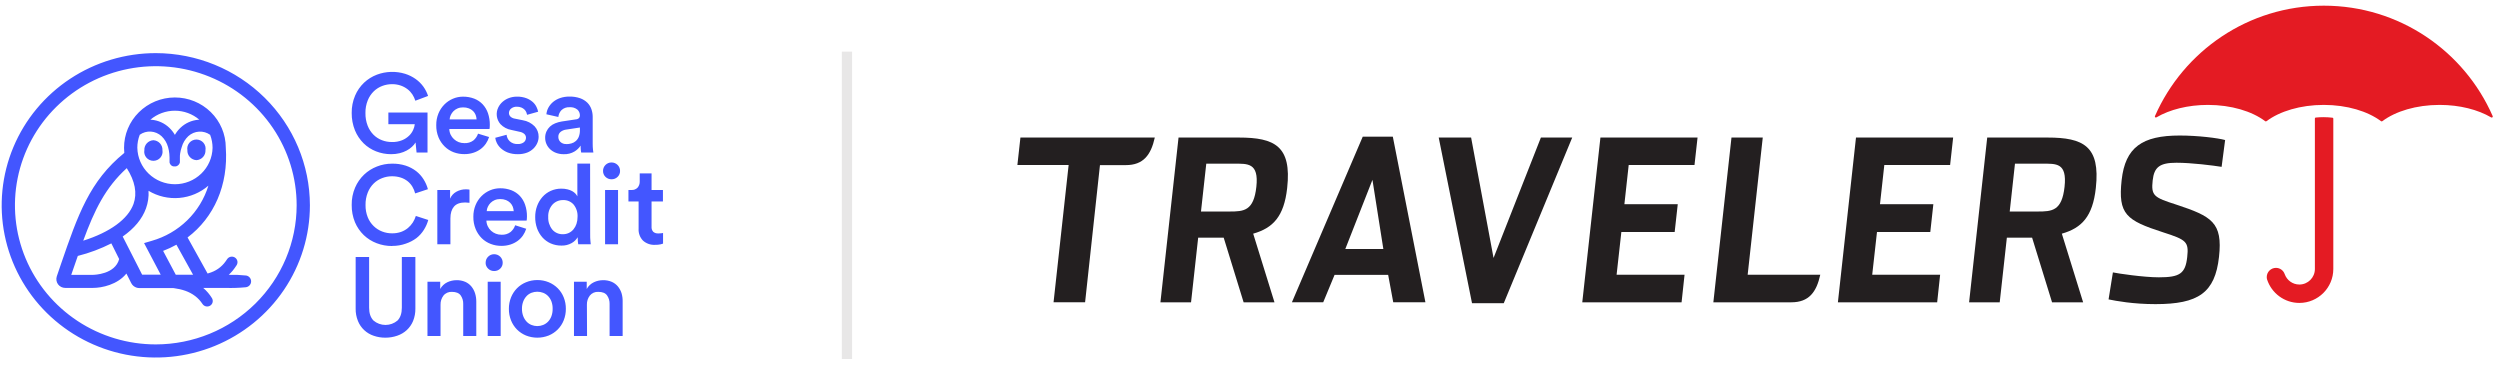
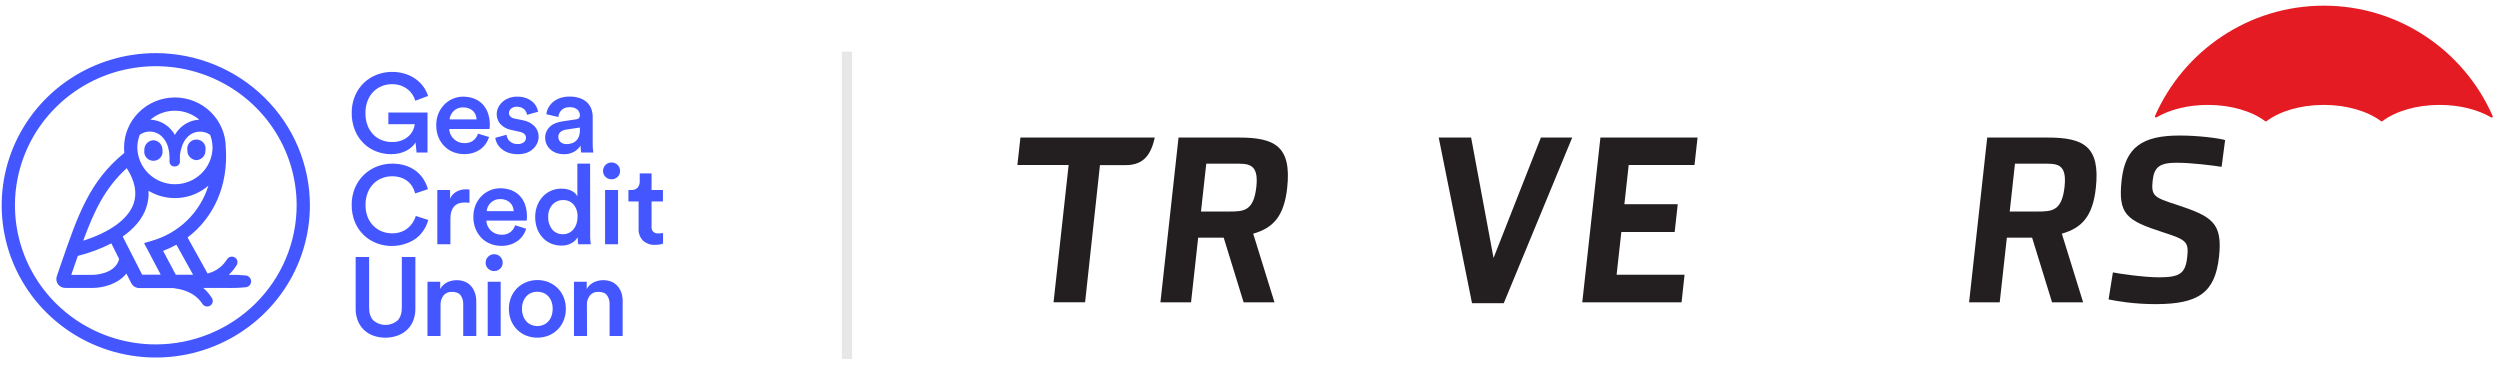
<svg xmlns="http://www.w3.org/2000/svg" width="244" height="36" viewBox="0 0 244 36" fill="none">
  <path d="M40.657 14.885L40.559 13.905C40.463 14.06 40.346 14.201 40.211 14.325C40.057 14.467 39.885 14.589 39.7 14.688C39.484 14.804 39.255 14.892 39.017 14.95C38.739 15.018 38.454 15.051 38.169 15.048C37.67 15.049 37.175 14.957 36.711 14.775C36.253 14.598 35.837 14.33 35.488 13.987C35.125 13.626 34.839 13.198 34.645 12.726C34.427 12.186 34.319 11.609 34.326 11.028C34.317 10.446 34.43 9.868 34.658 9.332C34.859 8.856 35.157 8.427 35.533 8.069C35.895 7.729 36.321 7.463 36.788 7.286C37.672 6.956 38.643 6.927 39.546 7.205C39.913 7.322 40.261 7.494 40.575 7.717C40.864 7.922 41.117 8.174 41.324 8.46C41.522 8.737 41.675 9.041 41.78 9.364L40.537 9.831C40.469 9.612 40.371 9.403 40.245 9.211C40.115 9.015 39.954 8.842 39.766 8.7C39.564 8.547 39.339 8.428 39.099 8.345C38.828 8.255 38.543 8.211 38.257 8.214C37.938 8.215 37.621 8.272 37.322 8.383C37.012 8.498 36.728 8.675 36.49 8.903C36.232 9.154 36.029 9.456 35.895 9.789C35.736 10.182 35.659 10.604 35.667 11.028C35.658 11.451 35.731 11.872 35.883 12.268C36.01 12.598 36.206 12.9 36.456 13.153C36.688 13.385 36.968 13.566 37.276 13.684C37.584 13.803 37.913 13.863 38.244 13.861C38.589 13.872 38.932 13.812 39.252 13.684C39.504 13.581 39.734 13.431 39.929 13.243C40.099 13.08 40.234 12.886 40.329 12.671C40.41 12.498 40.462 12.312 40.483 12.122H37.905V10.98H41.726V14.885H40.657ZM47.736 13.373C47.663 13.605 47.555 13.825 47.417 14.026C47.275 14.229 47.101 14.409 46.901 14.557C46.686 14.712 46.449 14.831 46.196 14.911C45.911 15.002 45.613 15.046 45.314 15.042C44.959 15.045 44.606 14.982 44.274 14.858C43.948 14.734 43.652 14.545 43.404 14.302C43.147 14.049 42.943 13.748 42.803 13.417C42.647 13.035 42.57 12.626 42.578 12.214C42.572 11.823 42.645 11.435 42.793 11.072C42.927 10.747 43.123 10.45 43.372 10.198C43.61 9.957 43.894 9.765 44.208 9.633C44.515 9.501 44.847 9.434 45.183 9.434C45.561 9.429 45.936 9.495 46.289 9.629C46.603 9.751 46.884 9.941 47.114 10.185C47.344 10.435 47.519 10.729 47.627 11.049C47.75 11.416 47.81 11.8 47.806 12.186C47.806 12.286 47.802 12.375 47.795 12.452C47.794 12.498 47.786 12.544 47.774 12.588H43.851C43.855 12.78 43.899 12.969 43.981 13.142C44.06 13.306 44.169 13.454 44.303 13.578C44.575 13.833 44.938 13.974 45.314 13.969C45.636 13.99 45.954 13.895 46.21 13.702C46.417 13.527 46.572 13.3 46.657 13.045L47.736 13.373ZM46.515 11.655C46.508 11.504 46.476 11.355 46.422 11.214C46.367 11.073 46.282 10.945 46.173 10.839C46.056 10.726 45.917 10.637 45.766 10.578C45.583 10.509 45.389 10.476 45.194 10.481C45.009 10.477 44.826 10.512 44.656 10.584C44.507 10.647 44.372 10.738 44.258 10.851C44.149 10.962 44.06 11.091 43.994 11.232C43.93 11.363 43.892 11.506 43.883 11.651L46.515 11.655ZM49.443 13.153C49.465 13.392 49.572 13.616 49.746 13.783C49.851 13.88 49.976 13.953 50.111 14C50.246 14.047 50.39 14.066 50.533 14.056C50.749 14.071 50.962 14.008 51.134 13.879C51.197 13.826 51.248 13.76 51.283 13.686C51.318 13.612 51.336 13.531 51.337 13.449C51.338 13.38 51.325 13.311 51.298 13.248C51.272 13.184 51.232 13.127 51.182 13.079C51.049 12.963 50.885 12.887 50.709 12.861L49.916 12.684C49.504 12.616 49.126 12.415 48.841 12.114C48.649 11.891 48.527 11.618 48.49 11.329C48.453 11.039 48.503 10.745 48.633 10.483C48.735 10.276 48.877 10.092 49.05 9.939C49.233 9.778 49.444 9.653 49.672 9.569C49.921 9.477 50.184 9.43 50.449 9.433C50.77 9.424 51.09 9.477 51.39 9.59C51.618 9.677 51.827 9.805 52.009 9.966C52.159 10.102 52.281 10.266 52.367 10.449C52.438 10.594 52.49 10.746 52.522 10.904L51.446 11.205C51.426 11.12 51.4 11.037 51.369 10.955C51.327 10.858 51.266 10.769 51.189 10.693C51.104 10.61 51.003 10.543 50.892 10.497C50.751 10.439 50.598 10.411 50.445 10.415C50.245 10.406 50.047 10.469 49.889 10.592C49.823 10.643 49.769 10.709 49.732 10.783C49.694 10.858 49.675 10.94 49.674 11.023C49.673 11.088 49.685 11.153 49.709 11.214C49.734 11.275 49.771 11.331 49.818 11.377C49.928 11.479 50.065 11.547 50.214 11.573L51.028 11.736C51.466 11.808 51.869 12.016 52.179 12.329C52.436 12.607 52.576 12.97 52.57 13.346C52.569 13.554 52.526 13.759 52.443 13.95C52.356 14.153 52.229 14.338 52.07 14.493C51.892 14.668 51.679 14.805 51.446 14.895C51.16 15.002 50.855 15.053 50.549 15.048C50.211 15.056 49.875 15.001 49.558 14.885C49.311 14.79 49.084 14.652 48.887 14.477C48.724 14.329 48.589 14.152 48.491 13.955C48.411 13.796 48.359 13.625 48.337 13.449L49.443 13.153ZM53.208 13.457C53.204 13.241 53.247 13.026 53.336 12.827C53.417 12.649 53.533 12.489 53.676 12.354C53.825 12.216 53.999 12.108 54.189 12.034C54.395 11.951 54.609 11.892 54.827 11.857L56.203 11.651C56.321 11.646 56.433 11.597 56.516 11.515C56.572 11.445 56.601 11.359 56.599 11.271C56.601 11.164 56.58 11.058 56.539 10.96C56.497 10.861 56.435 10.772 56.357 10.699C56.14 10.525 55.864 10.441 55.586 10.465C55.444 10.456 55.301 10.476 55.167 10.524C55.033 10.572 54.91 10.646 54.806 10.743C54.627 10.925 54.517 11.163 54.494 11.416L53.328 11.154C53.349 10.924 53.416 10.7 53.528 10.497C53.646 10.286 53.803 10.098 53.99 9.943C54.193 9.778 54.425 9.651 54.673 9.567C54.962 9.47 55.265 9.422 55.57 9.426C55.928 9.417 56.284 9.472 56.622 9.588C56.886 9.681 57.127 9.83 57.327 10.024C57.504 10.203 57.639 10.418 57.721 10.654C57.806 10.896 57.848 11.15 57.847 11.405V14.038C57.845 14.232 57.855 14.426 57.876 14.619C57.894 14.768 57.906 14.858 57.913 14.886H56.724C56.708 14.824 56.697 14.76 56.692 14.695C56.674 14.535 56.666 14.373 56.669 14.212C56.516 14.443 56.313 14.638 56.075 14.784C55.757 14.973 55.389 15.066 55.017 15.049C54.76 15.053 54.505 15.008 54.264 14.918C54.051 14.839 53.857 14.718 53.691 14.564C53.537 14.419 53.415 14.245 53.332 14.053C53.249 13.862 53.207 13.656 53.208 13.449V13.457ZM55.267 14.067C55.438 14.068 55.609 14.044 55.774 13.996C55.931 13.952 56.076 13.874 56.197 13.767C56.326 13.652 56.426 13.509 56.489 13.35C56.569 13.141 56.606 12.919 56.599 12.696V12.445L55.211 12.655C55.025 12.685 54.85 12.762 54.704 12.879C54.632 12.939 54.576 13.015 54.539 13.101C54.503 13.187 54.487 13.28 54.494 13.373C54.493 13.461 54.511 13.549 54.545 13.631C54.579 13.713 54.629 13.788 54.693 13.851C54.769 13.922 54.859 13.977 54.958 14.013C55.057 14.049 55.162 14.064 55.267 14.058V14.067ZM38.269 24.011C37.755 24.014 37.244 23.922 36.765 23.738C36.297 23.561 35.871 23.293 35.51 22.951C35.138 22.593 34.844 22.164 34.645 21.69C34.425 21.153 34.317 20.578 34.326 19.999C34.316 19.418 34.429 18.842 34.658 18.308C34.861 17.833 35.159 17.404 35.533 17.045C35.894 16.702 36.321 16.432 36.788 16.252C37.255 16.067 37.754 15.973 38.257 15.974C38.708 15.963 39.158 16.028 39.589 16.163C39.963 16.285 40.313 16.469 40.625 16.707C40.909 16.93 41.152 17.2 41.342 17.505C41.53 17.803 41.672 18.126 41.764 18.465L40.519 18.878C40.462 18.647 40.372 18.426 40.25 18.221C40.129 18.018 39.972 17.838 39.788 17.69C39.591 17.534 39.367 17.414 39.128 17.335C38.845 17.244 38.549 17.2 38.251 17.204C37.927 17.205 37.606 17.265 37.304 17.381C36.996 17.497 36.715 17.674 36.48 17.902C36.225 18.154 36.026 18.455 35.895 18.788C35.742 19.177 35.667 19.593 35.676 20.011C35.669 20.418 35.741 20.822 35.89 21.201C36.02 21.526 36.217 21.82 36.469 22.065C36.706 22.296 36.989 22.477 37.299 22.596C37.606 22.715 37.934 22.775 38.264 22.773C38.563 22.779 38.861 22.731 39.144 22.634C39.388 22.546 39.615 22.418 39.815 22.253C40.002 22.097 40.164 21.914 40.295 21.709C40.419 21.512 40.517 21.299 40.586 21.077L41.798 21.47C41.706 21.806 41.564 22.126 41.378 22.421C41.185 22.733 40.937 23.01 40.647 23.237C40.333 23.47 39.984 23.653 39.612 23.777C39.181 23.931 38.727 24.007 38.269 24.002V24.011ZM45.821 19.793C45.683 19.773 45.543 19.762 45.403 19.761C44.903 19.761 44.539 19.894 44.308 20.163C44.077 20.433 43.96 20.815 43.96 21.316V23.839H42.683V18.543H43.928V19.391C44.047 19.106 44.261 18.868 44.534 18.717C44.822 18.555 45.149 18.472 45.48 18.478C45.55 18.477 45.619 18.48 45.688 18.488C45.733 18.493 45.777 18.5 45.821 18.509V19.793ZM51.36 22.327C51.286 22.559 51.178 22.779 51.041 22.981C50.899 23.185 50.724 23.364 50.522 23.512C50.308 23.666 50.07 23.786 49.818 23.866C49.533 23.956 49.236 24 48.937 23.997C48.579 23.999 48.224 23.934 47.89 23.806C47.565 23.682 47.269 23.494 47.021 23.252C46.765 22.996 46.562 22.694 46.425 22.361C46.269 21.979 46.192 21.57 46.2 21.159C46.194 20.767 46.267 20.379 46.415 20.016C46.547 19.69 46.744 19.393 46.992 19.142C47.231 18.901 47.516 18.708 47.829 18.575C48.139 18.443 48.472 18.375 48.808 18.375C49.186 18.369 49.562 18.435 49.915 18.57C50.228 18.692 50.511 18.881 50.741 19.124C50.971 19.374 51.145 19.669 51.252 19.99C51.376 20.356 51.436 20.739 51.431 21.125C51.431 21.227 51.431 21.316 51.419 21.392C51.417 21.438 51.41 21.484 51.397 21.529H47.472C47.477 21.72 47.523 21.909 47.605 22.083C47.683 22.246 47.792 22.394 47.924 22.518C48.199 22.772 48.562 22.912 48.937 22.91C49.259 22.931 49.578 22.836 49.834 22.642C50.041 22.468 50.196 22.241 50.28 21.985L51.36 22.327ZM50.137 20.61C50.13 20.459 50.099 20.31 50.044 20.169C49.989 20.028 49.904 19.9 49.796 19.793C49.679 19.679 49.541 19.589 49.389 19.528C49.206 19.458 49.011 19.424 48.816 19.428C48.631 19.425 48.447 19.461 48.278 19.533C48.127 19.597 47.991 19.689 47.876 19.804C47.767 19.916 47.678 20.044 47.612 20.185C47.549 20.316 47.512 20.459 47.503 20.604L50.137 20.61ZM57.601 22.871C57.601 23.11 57.601 23.321 57.624 23.501C57.648 23.682 57.65 23.795 57.657 23.839H56.434C56.414 23.739 56.401 23.637 56.396 23.535C56.386 23.39 56.38 23.262 56.38 23.154C56.238 23.396 56.032 23.595 55.785 23.73C55.487 23.896 55.148 23.978 54.806 23.969C54.442 23.974 54.081 23.902 53.748 23.758C53.439 23.621 53.164 23.42 52.939 23.17C52.709 22.91 52.532 22.61 52.416 22.285C52.291 21.928 52.23 21.553 52.236 21.176C52.233 20.814 52.293 20.455 52.416 20.114C52.534 19.789 52.711 19.489 52.939 19.228C53.163 18.974 53.438 18.77 53.748 18.63C54.072 18.483 54.426 18.409 54.783 18.412C54.99 18.409 55.198 18.432 55.399 18.483C55.559 18.521 55.713 18.581 55.857 18.66C55.973 18.726 56.078 18.808 56.17 18.904C56.242 18.983 56.302 19.071 56.35 19.166V15.965H57.594L57.601 22.871ZM53.506 21.174C53.484 21.615 53.623 22.049 53.897 22.398C54.024 22.55 54.185 22.67 54.368 22.75C54.55 22.83 54.748 22.868 54.948 22.86C55.146 22.862 55.342 22.819 55.521 22.734C55.696 22.651 55.851 22.53 55.973 22.38C56.102 22.222 56.201 22.042 56.264 21.849C56.336 21.626 56.372 21.393 56.369 21.159C56.393 20.724 56.254 20.296 55.978 19.956C55.852 19.815 55.694 19.703 55.518 19.629C55.342 19.555 55.151 19.52 54.96 19.528C54.764 19.523 54.57 19.56 54.39 19.637C54.21 19.714 54.049 19.828 53.918 19.972C53.631 20.306 53.484 20.736 53.506 21.174V21.174ZM58.856 16.684C58.854 16.575 58.874 16.466 58.916 16.365C58.958 16.264 59.02 16.172 59.098 16.096C59.174 16.019 59.265 15.958 59.366 15.917C59.466 15.876 59.574 15.855 59.683 15.857C59.793 15.856 59.902 15.876 60.005 15.917C60.106 15.959 60.199 16.02 60.277 16.096C60.355 16.174 60.416 16.265 60.458 16.366C60.499 16.467 60.52 16.575 60.518 16.684C60.521 16.792 60.501 16.899 60.459 16.999C60.418 17.099 60.355 17.19 60.276 17.265C60.199 17.341 60.106 17.401 60.004 17.441C59.902 17.481 59.793 17.501 59.683 17.498C59.575 17.5 59.467 17.48 59.367 17.44C59.266 17.4 59.175 17.34 59.098 17.265C59.019 17.19 58.957 17.099 58.916 16.999C58.874 16.899 58.854 16.792 58.856 16.684ZM59.055 23.839V18.543H60.321V23.839H59.055ZM63.592 18.543H64.703V19.662H63.592V22.12C63.583 22.211 63.593 22.303 63.621 22.39C63.65 22.477 63.696 22.558 63.757 22.626C63.901 22.744 64.087 22.8 64.273 22.784C64.361 22.784 64.448 22.779 64.535 22.768C64.595 22.762 64.655 22.752 64.714 22.74V23.777C64.676 23.792 64.596 23.815 64.472 23.848C64.295 23.885 64.115 23.901 63.934 23.896C63.72 23.908 63.505 23.878 63.303 23.807C63.101 23.736 62.915 23.626 62.756 23.483C62.607 23.329 62.492 23.146 62.419 22.946C62.345 22.746 62.314 22.533 62.328 22.32V19.664H61.336V18.543H61.61C61.727 18.553 61.843 18.537 61.952 18.496C62.061 18.454 62.159 18.389 62.238 18.304C62.373 18.138 62.444 17.929 62.437 17.716V16.923H63.593L63.592 18.543ZM37.618 32.957C37.229 32.961 36.842 32.898 36.474 32.771C36.128 32.656 35.811 32.468 35.546 32.22C35.281 31.972 35.073 31.67 34.938 31.335C34.78 30.945 34.703 30.528 34.712 30.108V25.082H36.026V30.032C36.026 30.575 36.167 30.991 36.449 31.282C36.775 31.561 37.193 31.715 37.624 31.715C38.056 31.715 38.474 31.561 38.8 31.282C39.08 30.991 39.219 30.575 39.219 30.032V25.082H40.541V30.108C40.549 30.528 40.472 30.945 40.315 31.335C40.176 31.67 39.965 31.972 39.698 32.22C39.431 32.463 39.116 32.648 38.773 32.764C38.402 32.893 38.011 32.958 37.618 32.957V32.957ZM42.997 32.792H41.721V27.496H42.965V28.204C43.122 27.918 43.366 27.687 43.662 27.546C43.94 27.415 44.243 27.347 44.55 27.346C44.845 27.338 45.138 27.393 45.409 27.508C45.642 27.61 45.847 27.765 46.008 27.96C46.169 28.158 46.291 28.384 46.366 28.628C46.448 28.892 46.489 29.167 46.486 29.444V32.792H45.21V29.662C45.219 29.365 45.132 29.074 44.962 28.829C44.797 28.602 44.513 28.487 44.109 28.486C43.951 28.476 43.793 28.504 43.648 28.567C43.504 28.631 43.377 28.728 43.279 28.851C43.087 29.106 42.988 29.418 42.997 29.736V32.792ZM47.401 25.637C47.398 25.528 47.419 25.42 47.46 25.319C47.502 25.218 47.564 25.127 47.643 25.051C47.719 24.974 47.81 24.913 47.91 24.871C48.011 24.83 48.119 24.81 48.227 24.811C48.337 24.81 48.447 24.831 48.548 24.872C48.651 24.913 48.743 24.974 48.821 25.051C48.899 25.127 48.96 25.219 49.002 25.32C49.043 25.42 49.064 25.528 49.063 25.637C49.066 25.745 49.045 25.853 49.004 25.953C48.962 26.053 48.9 26.144 48.821 26.219C48.743 26.296 48.65 26.356 48.548 26.396C48.446 26.436 48.337 26.456 48.227 26.453C48.119 26.455 48.011 26.435 47.911 26.395C47.811 26.355 47.719 26.295 47.643 26.219C47.563 26.145 47.5 26.054 47.457 25.954C47.414 25.853 47.393 25.745 47.395 25.637H47.401ZM47.6 32.792V27.496H48.866V32.791L47.6 32.792ZM52.441 27.333C52.822 27.329 53.2 27.401 53.553 27.546C53.884 27.682 54.185 27.882 54.437 28.135C54.688 28.388 54.886 28.689 55.017 29.019C55.16 29.375 55.231 29.756 55.227 30.14C55.231 30.525 55.16 30.907 55.017 31.266C54.887 31.597 54.69 31.899 54.438 32.153C54.187 32.407 53.885 32.608 53.553 32.745C52.841 33.028 52.046 33.028 51.335 32.745C51.004 32.609 50.704 32.409 50.454 32.157C50.205 31.902 50.008 31.601 49.877 31.271C49.735 30.913 49.663 30.53 49.667 30.145C49.663 29.762 49.734 29.381 49.877 29.024C50.009 28.695 50.205 28.394 50.454 28.139C50.704 27.886 51.004 27.686 51.335 27.551C51.68 27.407 52.052 27.334 52.427 27.333H52.441ZM52.441 31.826C52.636 31.826 52.829 31.788 53.009 31.716C53.19 31.643 53.353 31.534 53.488 31.395C53.634 31.242 53.746 31.061 53.818 30.864C53.903 30.631 53.943 30.384 53.938 30.136C53.944 29.89 53.903 29.645 53.818 29.414C53.745 29.219 53.633 29.042 53.488 28.891C53.353 28.753 53.19 28.646 53.009 28.576C52.644 28.437 52.239 28.437 51.874 28.576C51.695 28.645 51.533 28.753 51.401 28.891C51.258 29.043 51.146 29.22 51.071 29.414C50.982 29.644 50.939 29.89 50.944 30.136C50.939 30.384 50.982 30.631 51.071 30.864C51.145 31.061 51.257 31.241 51.401 31.395C51.533 31.535 51.695 31.644 51.874 31.716C52.05 31.787 52.237 31.824 52.427 31.826H52.441ZM57.296 32.792H56.02V27.496H57.264V28.204C57.421 27.917 57.666 27.687 57.963 27.546C58.24 27.415 58.543 27.347 58.849 27.346C59.144 27.338 59.437 27.393 59.708 27.508C59.941 27.61 60.147 27.765 60.309 27.96C60.47 28.158 60.592 28.384 60.667 28.628C60.743 28.893 60.778 29.168 60.77 29.444V32.792H59.496V29.662C59.505 29.365 59.418 29.073 59.247 28.829C59.082 28.601 58.799 28.486 58.394 28.486C58.236 28.476 58.078 28.504 57.933 28.567C57.789 28.631 57.662 28.728 57.564 28.851C57.372 29.106 57.273 29.418 57.282 29.736L57.296 32.792ZM24.013 26.89C23.452 26.831 22.888 26.808 22.324 26.823C22.461 26.695 22.59 26.559 22.711 26.416C22.853 26.241 22.984 26.057 23.104 25.867C23.176 25.745 23.198 25.601 23.165 25.464C23.131 25.327 23.045 25.208 22.924 25.132C22.804 25.057 22.659 25.03 22.519 25.059C22.379 25.087 22.256 25.168 22.175 25.284V25.284C22.078 25.435 21.972 25.58 21.858 25.718C21.748 25.846 21.628 25.964 21.499 26.072C21.233 26.294 20.93 26.468 20.602 26.586C20.491 26.63 20.378 26.667 20.262 26.697L18.306 23.175C20.888 21.227 22.297 18.063 22.037 14.401C22.033 13.101 21.506 11.855 20.572 10.939C19.638 10.022 18.374 9.509 17.057 9.513C15.74 9.517 14.479 10.038 13.551 10.96C12.622 11.882 12.103 13.131 12.107 14.431C12.107 14.596 12.116 14.761 12.132 14.924C8.74 17.684 7.616 20.944 5.954 25.764L5.545 26.965C5.501 27.095 5.488 27.233 5.508 27.369C5.529 27.505 5.581 27.634 5.661 27.746C5.742 27.856 5.849 27.945 5.972 28.007C6.094 28.068 6.23 28.1 6.368 28.1H9.079C9.957 28.1 11.473 27.776 12.337 26.697L12.346 26.715L12.78 27.577L12.808 27.632C12.862 27.739 12.938 27.834 13.03 27.911C13.123 27.987 13.23 28.044 13.346 28.079C13.424 28.102 13.504 28.113 13.585 28.114H16.884L16.979 28.125C17.356 28.172 17.727 28.258 18.085 28.381C18.428 28.501 18.75 28.672 19.039 28.89C19.18 28.996 19.311 29.115 19.432 29.244C19.553 29.376 19.664 29.517 19.763 29.667V29.667C19.802 29.726 19.852 29.778 19.91 29.818C19.969 29.858 20.035 29.887 20.105 29.902C20.175 29.917 20.247 29.919 20.317 29.906C20.387 29.894 20.454 29.868 20.515 29.83C20.575 29.792 20.627 29.742 20.668 29.685C20.709 29.627 20.737 29.561 20.753 29.493C20.768 29.424 20.77 29.352 20.757 29.283C20.744 29.214 20.718 29.147 20.68 29.088C20.452 28.718 20.167 28.385 19.835 28.102H20.106H22.055C22.705 28.12 23.355 28.097 24.002 28.034C24.143 28.015 24.271 27.947 24.365 27.841C24.458 27.736 24.509 27.601 24.509 27.461C24.509 27.321 24.458 27.185 24.365 27.08C24.271 26.974 24.143 26.906 24.002 26.887L24.013 26.89ZM18.844 26.814H17.156L15.919 24.486C16.367 24.316 16.802 24.115 17.219 23.882L18.844 26.814ZM13.402 14.431C13.401 13.995 13.482 13.561 13.639 13.153C13.95 12.93 14.33 12.82 14.714 12.841C15.107 12.866 15.478 13.024 15.765 13.289C16.07 13.58 16.29 13.947 16.401 14.352C16.465 14.569 16.507 14.791 16.527 15.016C16.54 15.129 16.541 15.246 16.547 15.37V15.756C16.545 15.779 16.545 15.802 16.547 15.825C16.547 15.836 16.547 15.846 16.547 15.857C16.554 15.889 16.564 15.92 16.577 15.951V15.951C16.614 16.041 16.676 16.118 16.756 16.174V16.174L16.828 16.213H16.844C16.865 16.221 16.886 16.228 16.907 16.232L16.941 16.243C16.959 16.243 16.979 16.243 16.997 16.243C17.012 16.244 17.028 16.244 17.043 16.243V16.243H17.094C17.111 16.244 17.13 16.244 17.147 16.243L17.196 16.229L17.246 16.215C17.262 16.207 17.276 16.199 17.291 16.19L17.336 16.167C17.35 16.167 17.361 16.145 17.375 16.135C17.389 16.126 17.401 16.116 17.413 16.105C17.424 16.093 17.435 16.081 17.445 16.068C17.456 16.055 17.468 16.043 17.477 16.03L17.502 15.986C17.502 15.97 17.52 15.958 17.526 15.942C17.532 15.926 17.538 15.909 17.542 15.892C17.548 15.877 17.553 15.862 17.558 15.846C17.559 15.828 17.559 15.81 17.558 15.791C17.559 15.775 17.559 15.759 17.558 15.743V15.743V15.357C17.558 15.242 17.558 15.126 17.579 15.003C17.61 14.783 17.663 14.566 17.737 14.355C17.849 13.951 18.069 13.584 18.374 13.293C18.663 13.026 19.038 12.869 19.433 12.847C19.818 12.825 20.198 12.935 20.509 13.158C20.666 13.566 20.746 13.999 20.746 14.435C20.725 15.383 20.329 16.285 19.642 16.947C18.956 17.61 18.035 17.981 17.075 17.981C16.115 17.981 15.193 17.61 14.507 16.947C13.821 16.285 13.425 15.383 13.404 14.435L13.402 14.431ZM19.468 11.687C19.43 11.687 19.392 11.687 19.356 11.687C18.698 11.742 18.079 12.022 17.606 12.478C17.395 12.681 17.214 12.911 17.069 13.164C16.923 12.911 16.742 12.681 16.531 12.478C16.059 12.022 15.441 11.742 14.782 11.687C14.745 11.687 14.707 11.687 14.671 11.687C15.336 11.118 16.186 10.805 17.065 10.805C17.944 10.805 18.794 11.118 19.459 11.687H19.468ZM12.373 16.411C13.183 17.684 13.405 18.858 13.031 19.907C12.493 21.389 10.739 22.664 8.123 23.492C9.224 20.489 10.287 18.309 12.373 16.411ZM9.079 26.825H6.954C7.031 26.605 7.105 26.389 7.178 26.175C7.322 25.762 7.458 25.364 7.594 24.978C8.728 24.693 9.826 24.282 10.867 23.754L11.63 25.284C11.236 26.788 9.169 26.823 9.079 26.825ZM13.872 26.809L13.531 26.136L11.976 23.085C13.104 22.299 13.881 21.369 14.252 20.331C14.448 19.783 14.532 19.202 14.497 18.621C15.398 19.163 16.451 19.407 17.501 19.317C18.552 19.226 19.546 18.807 20.339 18.12C19.946 19.402 19.235 20.566 18.27 21.507C17.304 22.447 16.116 23.134 14.813 23.505L14.062 23.726L15.686 26.809H13.872ZM19.172 15.632C19.42 15.618 19.652 15.507 19.817 15.324C19.982 15.141 20.068 14.901 20.054 14.656C20.076 14.529 20.071 14.398 20.037 14.274C20.003 14.149 19.941 14.033 19.857 13.934C19.773 13.835 19.668 13.756 19.549 13.701C19.431 13.646 19.302 13.618 19.171 13.618C19.04 13.618 18.911 13.646 18.792 13.701C18.674 13.756 18.569 13.835 18.484 13.934C18.4 14.033 18.339 14.149 18.305 14.274C18.271 14.398 18.265 14.529 18.288 14.656C18.275 14.901 18.36 15.142 18.526 15.324C18.692 15.507 18.924 15.618 19.172 15.632V15.632ZM14.971 13.684C14.723 13.698 14.491 13.809 14.326 13.991C14.161 14.174 14.075 14.414 14.089 14.658C14.066 14.785 14.072 14.916 14.106 15.041C14.14 15.165 14.201 15.281 14.285 15.38C14.369 15.479 14.474 15.559 14.593 15.613C14.711 15.668 14.841 15.696 14.972 15.696C15.102 15.696 15.232 15.668 15.35 15.613C15.469 15.559 15.574 15.479 15.658 15.38C15.742 15.281 15.803 15.165 15.837 15.041C15.871 14.916 15.877 14.785 15.855 14.658C15.867 14.413 15.782 14.174 15.616 13.991C15.45 13.809 15.218 13.698 14.971 13.684V13.684ZM15.206 5.185C12.231 5.185 9.322 6.056 6.849 7.688C4.375 9.321 2.447 11.641 1.309 14.355C0.17 17.07 -0.127 20.056 0.453 22.938C1.034 25.82 2.466 28.466 4.57 30.544C6.674 32.621 9.354 34.036 12.272 34.609C15.19 35.182 18.215 34.888 20.963 33.763C23.711 32.638 26.061 30.734 27.713 28.291C29.366 25.848 30.247 22.976 30.247 20.038C30.241 16.1 28.655 12.325 25.835 9.541C23.015 6.756 19.193 5.19 15.206 5.185V5.185ZM15.206 33.614C12.487 33.614 9.829 32.818 7.568 31.326C5.308 29.834 3.546 27.714 2.505 25.233C1.465 22.752 1.192 20.023 1.723 17.389C2.253 14.755 3.562 12.336 5.485 10.438C7.408 8.539 9.857 7.246 12.524 6.722C15.19 6.198 17.954 6.467 20.466 7.495C22.978 8.522 25.125 10.262 26.636 12.495C28.146 14.728 28.953 17.352 28.953 20.038C28.949 23.637 27.499 27.088 24.922 29.633C22.345 32.179 18.85 33.61 15.206 33.614V33.614Z" fill="#4356FF" />
  <path fill-rule="evenodd" clip-rule="evenodd" d="M210.472 11.452C210.456 11.463 210.437 11.47 210.417 11.47C210.36 11.47 210.316 11.425 210.316 11.369C210.316 11.352 210.32 11.339 210.325 11.325L210.33 11.317C213.111 4.979 219.443 0.554 226.806 0.554C234.173 0.554 240.505 4.984 243.283 11.325L243.286 11.333C243.291 11.346 243.294 11.359 243.294 11.373C243.294 11.429 243.249 11.474 243.195 11.474C243.177 11.474 243.16 11.468 243.146 11.463L243.132 11.457C241.856 10.705 240.075 10.239 238.103 10.239C235.826 10.239 233.803 10.861 232.519 11.825L232.514 11.829C232.497 11.843 232.476 11.85 232.452 11.85C232.428 11.85 232.407 11.843 232.39 11.829L232.384 11.825C231.098 10.861 229.074 10.239 226.798 10.239C224.522 10.239 222.499 10.861 221.214 11.825L221.209 11.829C221.19 11.843 221.169 11.85 221.145 11.85C221.125 11.85 221.104 11.844 221.09 11.834L221.082 11.827C219.796 10.861 217.77 10.239 215.492 10.239C213.532 10.239 211.759 10.7 210.485 11.445L210.472 11.452Z" fill="#E41B23" />
-   <path fill-rule="evenodd" clip-rule="evenodd" d="M227.731 11.59L227.73 11.573C227.73 11.528 227.696 11.493 227.653 11.488L227.65 11.488C227.364 11.455 227.068 11.435 226.766 11.435C226.51 11.435 226.259 11.448 226.016 11.473L226.01 11.474C225.967 11.479 225.933 11.514 225.933 11.559L225.932 11.563L225.933 26.254C225.933 27.09 225.253 27.77 224.417 27.77C223.759 27.77 223.198 27.348 222.988 26.759L222.987 26.758C222.867 26.401 222.533 26.144 222.135 26.144C221.639 26.144 221.234 26.546 221.234 27.04C221.234 27.124 221.247 27.204 221.268 27.283L221.271 27.29C221.707 28.61 222.953 29.566 224.417 29.566C226.244 29.566 227.731 28.081 227.731 26.254V11.59Z" fill="#E41B23" />
  <path d="M119.992 20.644C121.4 20.644 122.362 20.591 122.62 18.237C122.881 15.864 121.751 15.976 120.438 15.976H117.732L117.216 20.644H119.992ZM124.389 29.505H121.377L119.432 23.195H116.942L116.246 29.505H113.258L115.025 13.425H120.915C124.41 13.425 126.08 14.261 125.628 18.35C125.321 21.138 124.238 22.258 122.311 22.806L124.389 29.505Z" fill="#231F20" />
  <path d="M198.87 20.644C200.28 20.644 201.24 20.591 201.5 18.237C201.761 15.864 200.679 15.976 199.318 15.976H196.661L196.148 20.644H198.87ZM203.313 29.505H200.28L198.333 23.195H195.87L195.172 29.505H192.184L193.952 13.425H199.844C203.336 13.425 205.005 14.261 204.553 18.35C204.25 21.138 203.166 22.258 201.235 22.806L203.313 29.505Z" fill="#231F20" />
  <path d="M140.418 13.426H143.581L145.77 25.177L150.391 13.426H153.448L146.767 29.593H143.669L140.418 13.426Z" fill="#231F20" />
  <path d="M156.201 13.426H165.681L165.383 16.106H158.961L158.541 19.929H163.749L163.448 22.644H158.244L157.78 26.815H164.412L164.122 29.505H154.43L156.201 13.426Z" fill="#231F20" />
-   <path d="M181.145 13.426H190.627L190.331 16.106H183.909L183.487 19.929H188.695L188.397 22.644H183.194L182.728 26.815H189.357L189.068 29.505H179.379L181.145 13.426Z" fill="#231F20" />
  <path d="M205.797 29.221L206.219 26.586C206.692 26.69 209.211 27.066 210.707 27.066C212.727 27.066 213.297 26.717 213.472 25.088C213.638 23.597 213.394 23.402 211.124 22.676C207.52 21.511 206.708 20.918 207.072 17.577C207.426 14.37 209.089 13.227 212.737 13.227C214.519 13.227 216.468 13.471 217.172 13.667L216.83 16.284C215.987 16.149 213.895 15.884 212.423 15.884C210.797 15.884 210.245 16.304 210.102 17.6C209.935 19.115 210.225 19.271 212.413 19.973C215.865 21.115 216.948 21.709 216.575 25.069C216.188 28.584 214.555 29.683 210.376 29.683C208.202 29.683 206.549 29.376 205.797 29.221Z" fill="#231F20" />
-   <path d="M133.951 17.551L131.303 24.3H135.014L133.951 17.551ZM129.145 29.504H126.09L133.004 13.338H135.939L139.121 29.504H135.981L135.484 26.826H130.255L129.145 29.504Z" fill="#231F20" />
-   <path d="M177.659 26.815H170.572L172.045 13.426H168.992L167.223 29.505H174.83C176.543 29.505 177.283 28.519 177.659 26.815Z" fill="#231F20" />
  <path d="M99.593 13.426L99.297 16.105H104.299L102.826 29.504H105.905L107.356 16.115H109.879C111.59 16.115 112.332 15.127 112.708 13.426H99.593Z" fill="#231F20" />
  <line x1="82.664" y1="5.04" x2="82.664" y2="35.04" stroke="#E8E7E7" />
</svg>